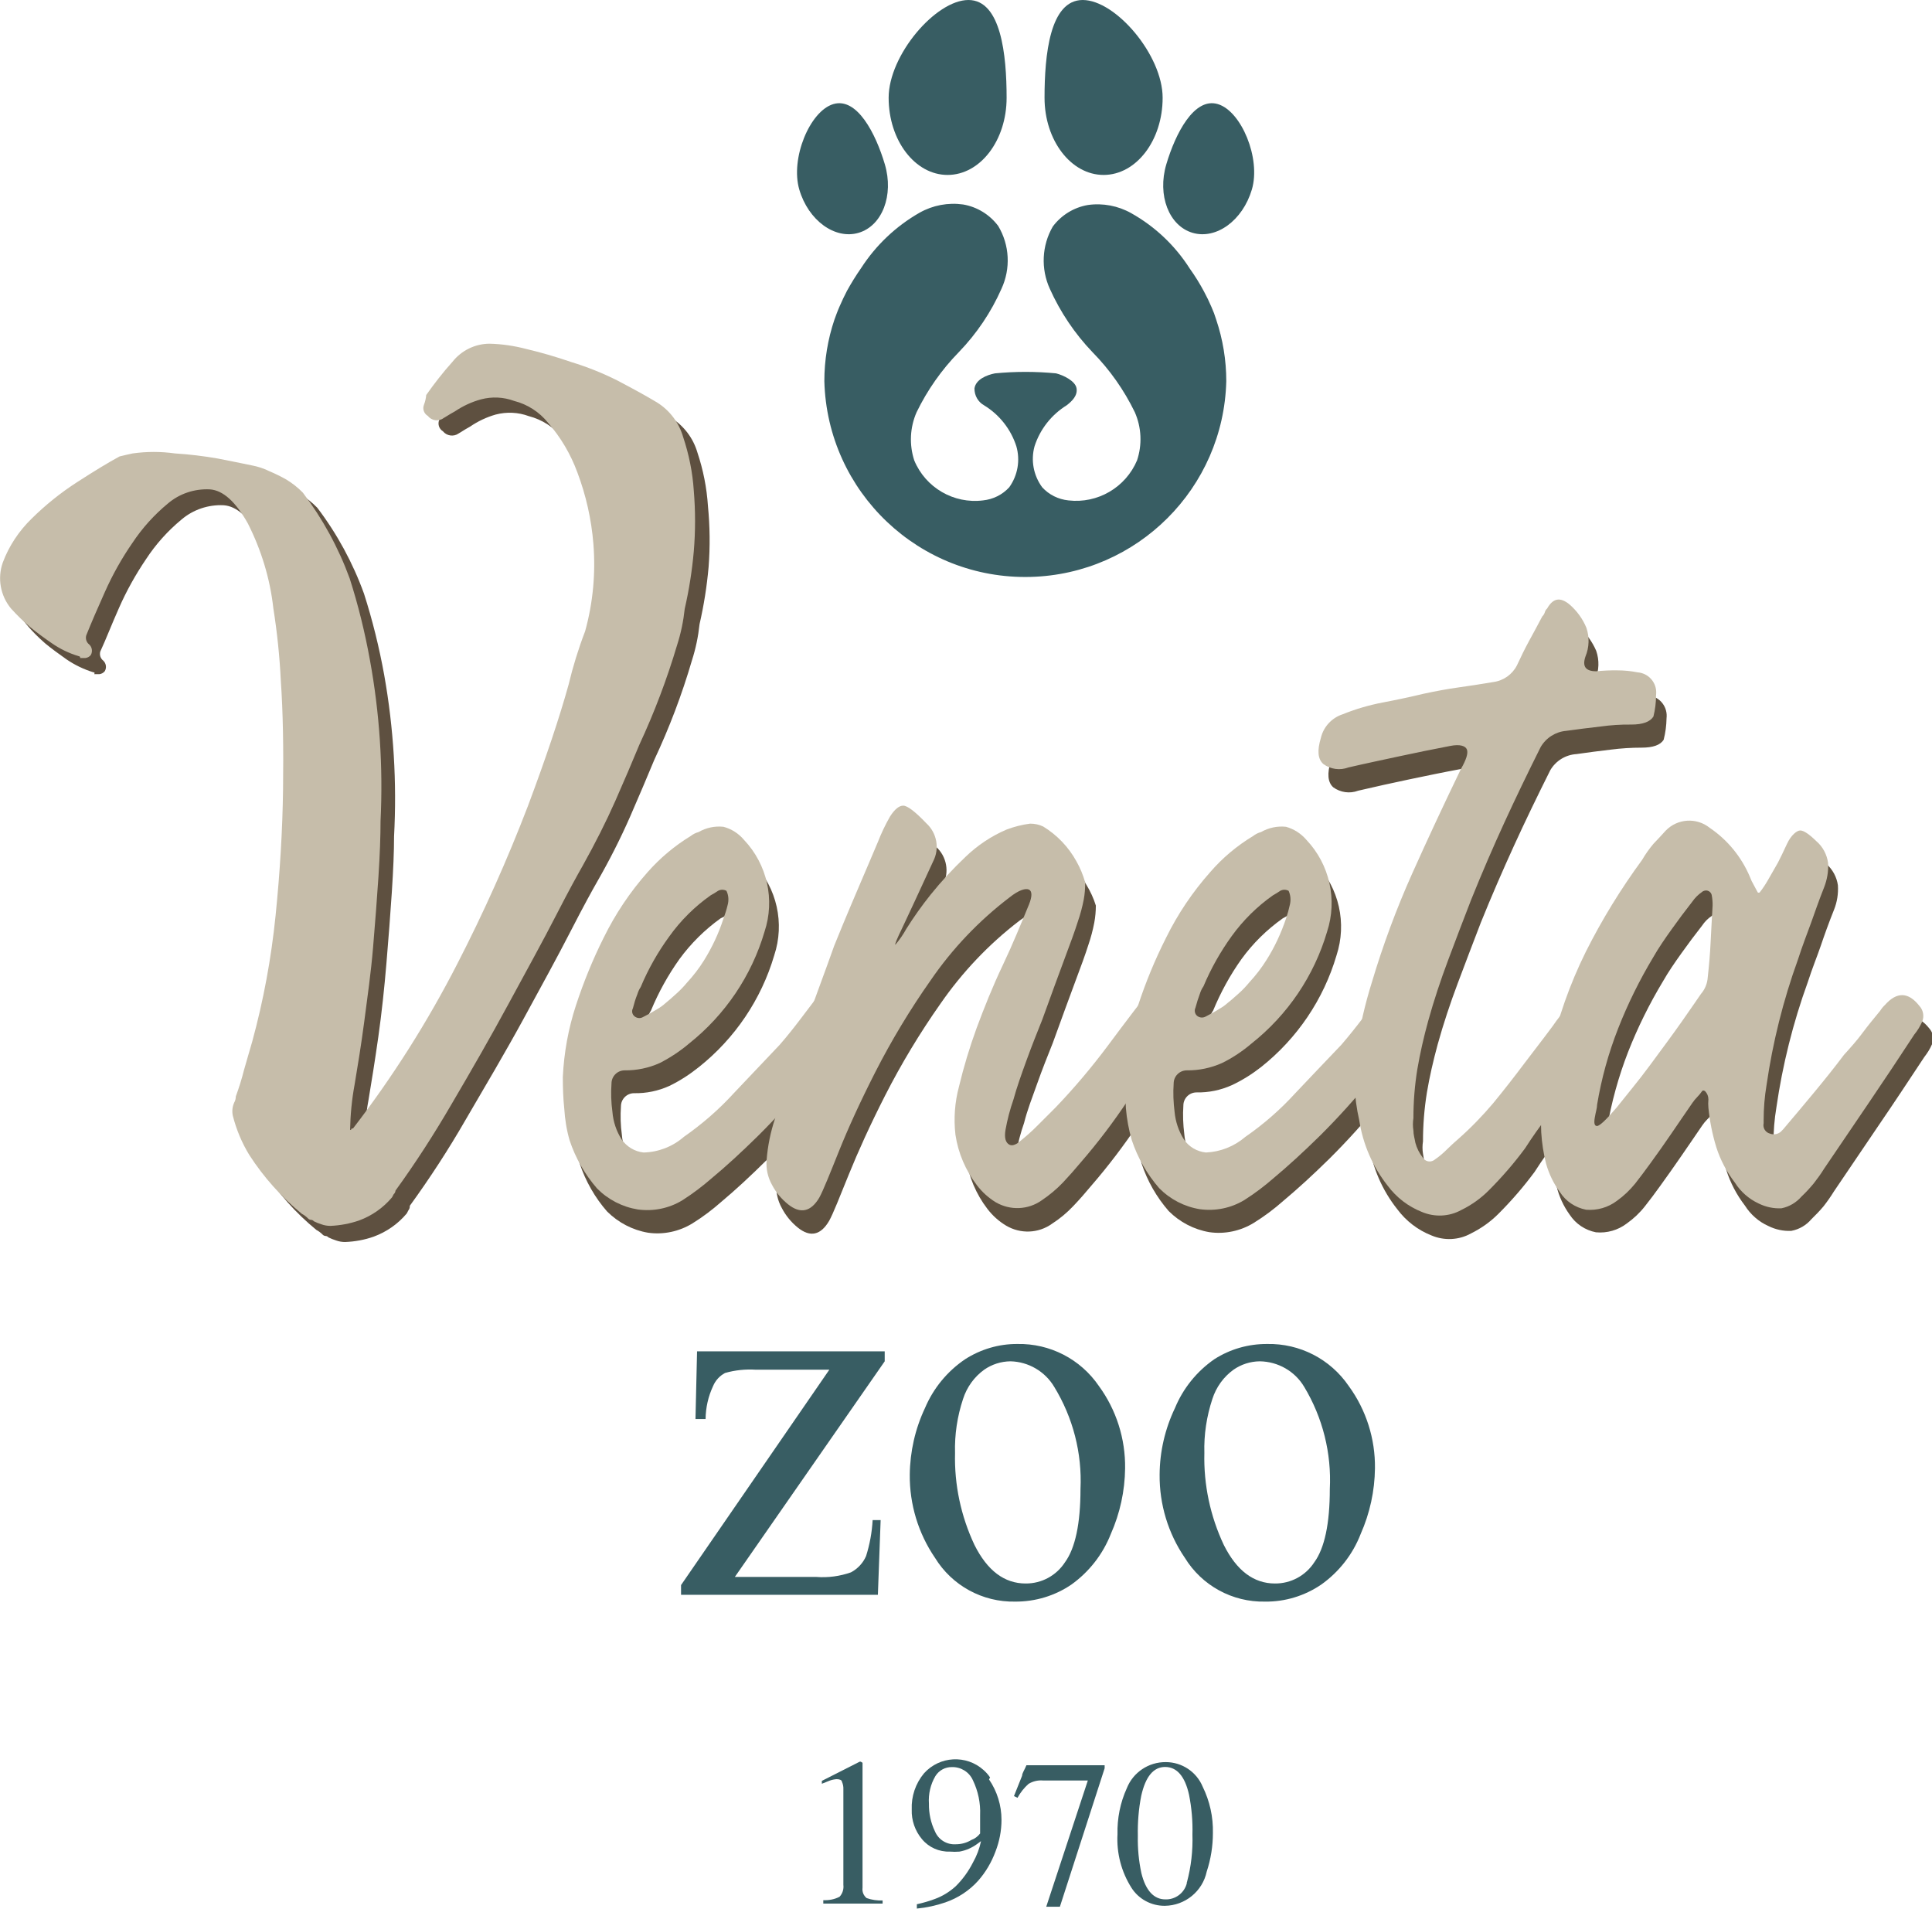
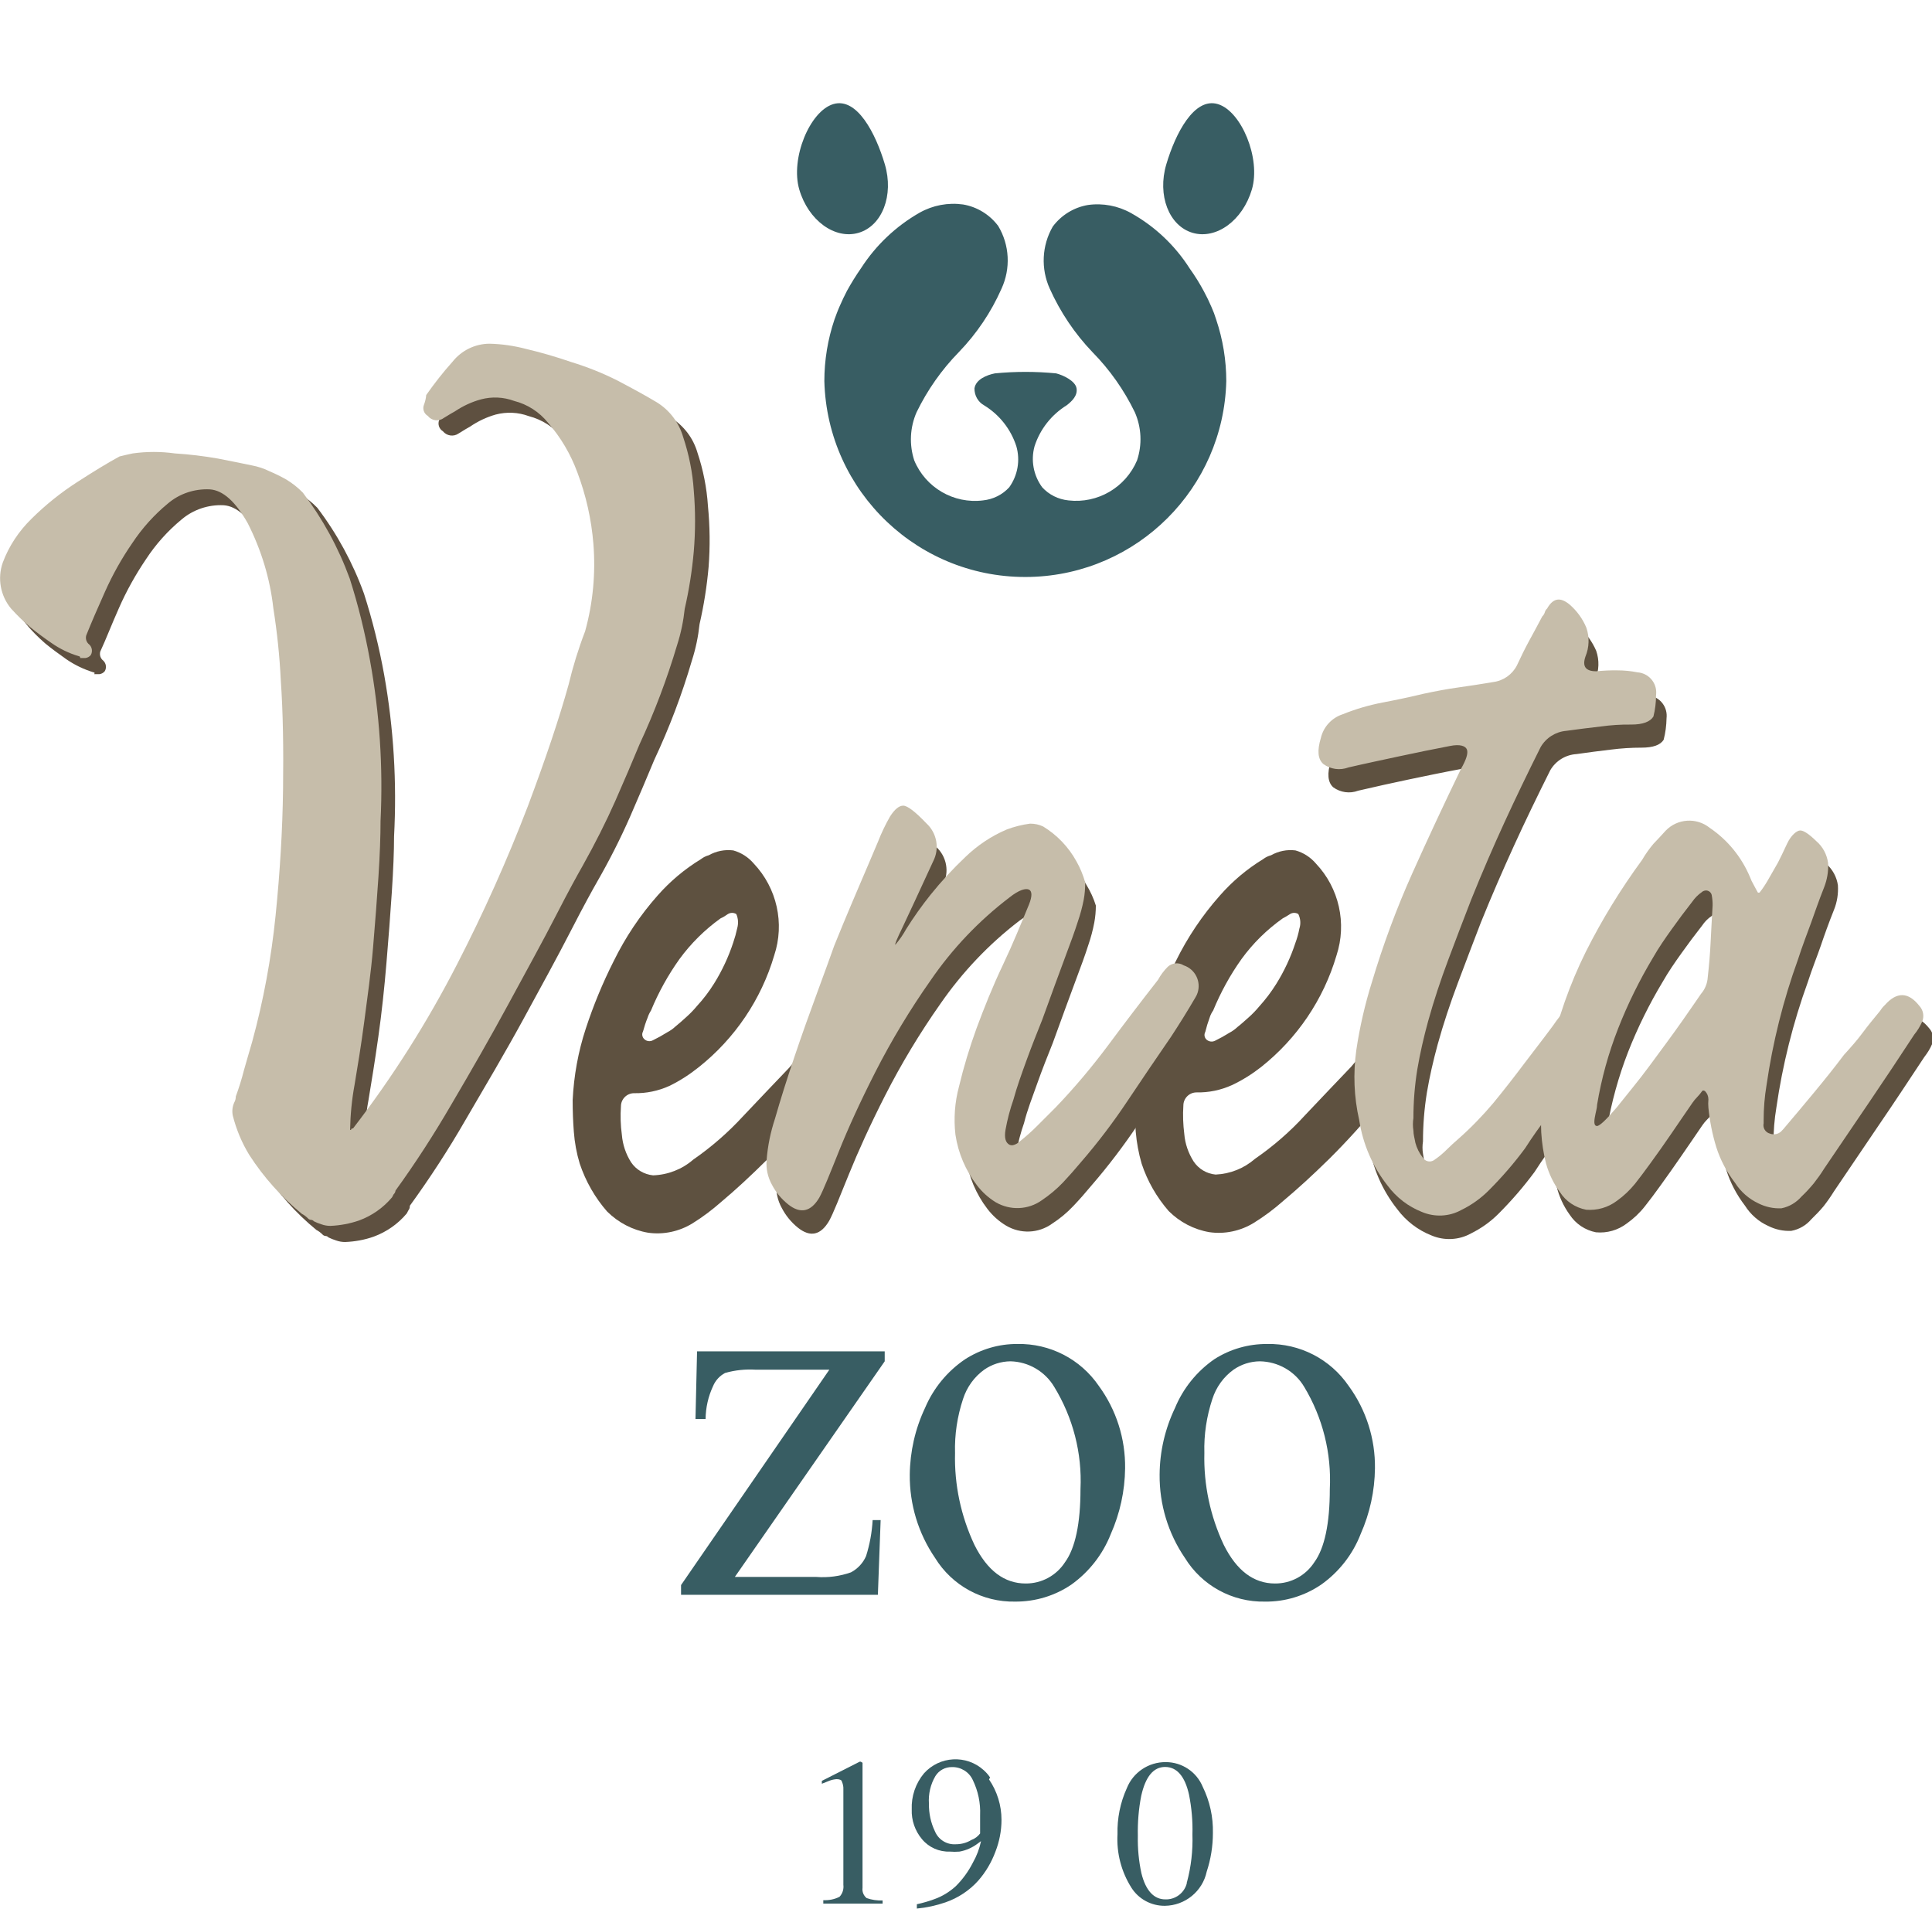
<svg xmlns="http://www.w3.org/2000/svg" version="1.1" id="Livello_1" x="0px" y="0px" viewBox="0 0 147.23 145.44" style="enable-background:new 0 0 147.23 145.44;" xml:space="preserve">
  <style type="text/css">
	.st0{fill:#385D63;}
	.st1{fill:#5E5140;}
	.st2{fill:#C6BDAA;}
	.st3{fill:#5E5040;}
</style>
  <path class="st0" d="M67.11,115.83l-0.21,5.69h-15v-0.74l11.3-16.41h-5.59c-0.8-0.05-1.59,0.03-2.36,0.25  c-0.41,0.22-0.73,0.57-0.91,1c-0.37,0.79-0.56,1.64-0.57,2.51H53l0.12-5.16h14.3v0.76L56,120.16h6.2c0.9,0.07,1.8-0.05,2.65-0.35  c0.51-0.27,0.92-0.71,1.15-1.24c0.28-0.89,0.45-1.81,0.5-2.74H67.11z" />
  <path class="st0" d="M77.53,102.41c2.48-0.05,4.81,1.15,6.21,3.2c1.33,1.82,2.03,4.02,2,6.28c-0.02,1.72-0.39,3.42-1.09,5  c-0.61,1.55-1.65,2.88-3,3.85c-1.26,0.86-2.76,1.31-4.29,1.3c-2.49,0.05-4.81-1.22-6.11-3.34c-1.27-1.86-1.94-4.07-1.92-6.33  c0.02-1.76,0.41-3.49,1.16-5.08c0.64-1.51,1.7-2.8,3.06-3.72C74.74,102.81,76.12,102.4,77.53,102.41z M77,103.73  c-0.72,0.01-1.41,0.23-2,0.64c-0.76,0.55-1.32,1.33-1.61,2.23c-0.44,1.33-0.65,2.72-0.61,4.12c-0.06,2.42,0.45,4.81,1.48,7  c0.98,1.96,2.28,2.94,3.9,2.94c1.21,0.01,2.34-0.6,3-1.62c0.78-1.07,1.18-2.94,1.18-5.57c0.13-2.74-0.57-5.45-2-7.79  C79.64,104.5,78.37,103.76,77,103.73z" />
  <path class="st0" d="M96.57,102.41c2.48-0.05,4.81,1.15,6.21,3.2c1.33,1.82,2.03,4.03,2,6.28c-0.02,1.72-0.39,3.42-1.09,5  c-0.6,1.55-1.65,2.89-3,3.85c-1.26,0.86-2.76,1.32-4.29,1.3c-2.49,0.05-4.81-1.22-6.11-3.34c-1.27-1.86-1.94-4.07-1.92-6.33  c0.01-1.76,0.41-3.49,1.17-5.08c0.62-1.5,1.66-2.79,3-3.72C93.74,102.8,95.14,102.4,96.57,102.41z M96,103.73  c-0.72,0.01-1.41,0.23-2,0.64c-0.76,0.55-1.32,1.33-1.61,2.23c-0.44,1.33-0.65,2.72-0.61,4.12c-0.06,2.42,0.45,4.81,1.48,7  c0.98,1.96,2.28,2.94,3.9,2.94c1.21,0.01,2.34-0.6,3-1.62c0.78-1.07,1.18-2.94,1.18-5.57c0.14-2.73-0.54-5.45-1.95-7.79  C98.68,104.48,97.39,103.75,96,103.73z" />
  <path class="st1" d="M43.64,83.83c0.09-1.85,0.42-3.69,1-5.45c0.58-1.77,1.29-3.49,2.13-5.15c0.89-1.81,2.01-3.49,3.35-5  c0.95-1.08,2.06-2.01,3.29-2.76c0.18-0.14,0.38-0.24,0.6-0.3c0.57-0.32,1.22-0.45,1.87-0.37c0.61,0.17,1.15,0.52,1.56,1  c1.77,1.87,2.37,4.56,1.56,7c-0.99,3.36-3,6.33-5.74,8.51c-0.7,0.56-1.45,1.05-2.26,1.44c-0.84,0.38-1.76,0.57-2.68,0.55  c-0.55,0-1,0.45-1,1c-0.05,0.72-0.03,1.45,0.07,2.17c0.06,0.74,0.3,1.46,0.7,2.09c0.38,0.57,1,0.93,1.68,1  c1.13-0.04,2.21-0.46,3.06-1.2c1.39-0.96,2.67-2.08,3.81-3.32c1.34-1.41,2.51-2.65,3.51-3.69c0.6-0.7,1.15-1.4,1.67-2.1  s1-1.3,1.38-1.83c0.3-0.41,0.63-0.8,1-1.15c0.27-0.25,0.51-0.3,0.71-0.15c1.01,0.45,1.47,1.63,1.02,2.64  c-0.04,0.08-0.08,0.16-0.13,0.24c-0.98,1.76-2.11,3.44-3.39,5c-1.23,1.51-2.54,2.96-3.92,4.33c-1.29,1.28-2.45,2.35-3.49,3.22  c-0.7,0.62-1.44,1.18-2.23,1.67c-1.01,0.62-2.21,0.88-3.39,0.71c-1.18-0.2-2.26-0.77-3.11-1.61c-0.93-1.06-1.64-2.31-2.09-3.65  c-0.24-0.79-0.39-1.61-0.45-2.43C43.67,85.48,43.64,84.68,43.64,83.83z M56.11,69.65c-0.2-0.12-0.44-0.12-0.64,0  c-0.18,0.13-0.36,0.24-0.56,0.33c-1.2,0.86-2.26,1.91-3.13,3.1c-0.87,1.22-1.6,2.54-2.17,3.92c-0.11,0.17-0.2,0.36-0.26,0.55  c-0.14,0.34-0.25,0.69-0.35,1.05c-0.11,0.2-0.06,0.45,0.12,0.6c0.17,0.15,0.43,0.18,0.63,0.07c0.37-0.18,0.73-0.38,1.08-0.6  c0.23-0.12,0.45-0.27,0.64-0.45c0.24-0.19,0.53-0.45,0.85-0.74c0.28-0.25,0.55-0.53,0.79-0.82c0.49-0.53,0.93-1.11,1.31-1.72  c0.61-0.98,1.1-2.03,1.46-3.13c0.12-0.35,0.22-0.71,0.3-1.08C56.28,70.37,56.26,69.99,56.11,69.65z" />
  <path class="st1" d="M91,75.32c0.88,0.29,1.35,1.25,1.06,2.13c-0.04,0.12-0.09,0.24-0.16,0.34c-0.65,1.09-1.28,2.09-1.87,3  c-1.09,1.59-2.19,3.2-3.28,4.85c-1.1,1.64-2.29,3.21-3.58,4.7c-0.45,0.54-0.91,1.07-1.38,1.56c-0.48,0.51-1.02,0.96-1.61,1.34  c-1.04,0.75-2.41,0.8-3.51,0.15c-0.55-0.33-1.03-0.76-1.42-1.27c-0.87-1.13-1.43-2.47-1.64-3.88c-0.14-1.23-0.05-2.47,0.26-3.66  c0.36-1.51,0.81-2.99,1.35-4.44c0.57-1.56,1.21-3.17,1.94-4.82s1.4-3.18,2-4.62c0.25-0.61,0.25-1,0-1.13s-0.75,0.06-1.49,0.6  c-2.32,1.78-4.34,3.91-6,6.31c-1.57,2.23-2.98,4.57-4.22,7c-1.15,2.26-2.06,4.27-2.76,6s-1.2,3-1.5,3.54  c-0.64,1.1-1.44,1.28-2.38,0.53c-0.51-0.41-0.93-0.92-1.23-1.5c-0.32-0.57-0.46-1.21-0.41-1.86c0.08-1.08,0.3-2.14,0.64-3.17  c0.42-1.47,0.92-3.05,1.49-4.74c0.58-1.69,1.15-3.3,1.72-4.85l1.31-3.58c0.05-0.15,0.27-0.7,0.67-1.64s0.83-2,1.3-3.1  S67.21,67,67.64,66c0.26-0.69,0.57-1.36,0.93-2c0.35-0.55,0.68-0.82,1-0.82s0.91,0.45,1.76,1.34c0.82,0.74,1.04,1.94,0.52,2.91  c-1.09,2.38-1.86,4-2.31,5s-0.64,1.37-0.56,1.35c0.31-0.37,0.59-0.77,0.82-1.2c0.58-0.89,1.2-1.76,1.88-2.58  c0.81-1.02,1.7-1.98,2.65-2.87c0.9-0.9,1.96-1.62,3.13-2.13c0.58-0.21,1.19-0.36,1.8-0.45c0.35,0,0.69,0.07,1,0.22  c1.06,0.65,1.93,1.56,2.53,2.65c0.3,0.49,0.55,1.03,0.72,1.58c0,0.44-0.04,0.88-0.12,1.31c-0.11,0.57-0.26,1.14-0.45,1.69  c-0.22,0.7-0.56,1.63-1,2.8s-1,2.72-1.71,4.67c-0.4,1-0.8,2-1.19,3.1s-0.75,2-1,3c-0.26,0.74-0.46,1.51-0.6,2.28  c-0.1,0.62,0,1,0.3,1.15c0.12,0.06,0.25,0.06,0.37,0c0.14-0.04,0.27-0.12,0.38-0.22c0.5-0.4,0.97-0.82,1.42-1.27l1.34-1.34  c1.43-1.5,2.76-3.08,4-4.74c1.25-1.67,2.51-3.32,3.81-5c0.2-0.37,0.45-0.71,0.75-1C90.14,75.13,90.62,75.09,91,75.32z" />
  <path class="st1" d="M86.48,83.83c0.09-1.85,0.43-3.69,1-5.45c0.59-1.77,1.3-3.49,2.13-5.15c0.89-1.81,2.02-3.49,3.36-5  c0.95-1.08,2.05-2.01,3.28-2.76c0.18-0.14,0.39-0.24,0.61-0.3c0.57-0.32,1.22-0.45,1.86-0.37c0.61,0.17,1.15,0.52,1.56,1  c1.77,1.87,2.37,4.56,1.57,7c-0.99,3.36-3,6.33-5.75,8.51c-0.69,0.54-1.44,1.01-2.23,1.38c-0.85,0.38-1.76,0.57-2.69,0.55  c-0.55,0-1,0.45-1,1c-0.05,0.72-0.02,1.45,0.07,2.17c0.06,0.74,0.31,1.46,0.71,2.09c0.38,0.57,1,0.94,1.68,1  c1.11-0.05,2.16-0.47,3-1.2c1.39-0.96,2.67-2.07,3.81-3.32c1.34-1.41,2.51-2.65,3.51-3.69c0.6-0.7,1.16-1.4,1.68-2.1l1.36-1.75  c0.3-0.41,0.63-0.8,1-1.15c0.28-0.25,0.52-0.3,0.71-0.15c1,0.46,1.44,1.65,0.98,2.65c-0.03,0.06-0.06,0.12-0.09,0.18  c-0.97,1.77-2.11,3.44-3.39,5c-1.22,1.51-2.53,2.96-3.91,4.33c-1.29,1.27-2.47,2.34-3.51,3.21c-0.7,0.62-1.45,1.18-2.24,1.67  c-1.01,0.62-2.21,0.88-3.39,0.71c-1.18-0.2-2.26-0.77-3.1-1.61C88.14,91.22,87.44,90,87,88.67c-0.23-0.79-0.38-1.61-0.45-2.43  C86.5,85.48,86.48,84.68,86.48,83.83z M98.94,69.65c-0.19-0.12-0.44-0.12-0.63,0c-0.18,0.12-0.37,0.23-0.56,0.33  c-1.21,0.86-2.27,1.9-3.14,3.1c-0.87,1.22-1.59,2.54-2.16,3.92c-0.12,0.17-0.21,0.35-0.27,0.55c-0.13,0.35-0.24,0.71-0.33,1.08  c-0.11,0.2-0.07,0.45,0.11,0.6c0.18,0.15,0.43,0.18,0.64,0.07c0.37-0.18,0.73-0.38,1.08-0.6c0.23-0.12,0.44-0.27,0.63-0.45  c0.25-0.19,0.53-0.45,0.86-0.74c0.28-0.25,0.55-0.53,0.79-0.82c0.48-0.53,0.92-1.11,1.3-1.72c0.61-0.98,1.1-2.03,1.46-3.13  c0.13-0.35,0.23-0.71,0.3-1.08C99.14,70.39,99.11,70,98.94,69.65z" />
  <path class="st1" d="M111.26,58.61c-1.29,0.24-2.59,0.51-3.88,0.78s-2.59,0.56-3.88,0.86c-0.64,0.24-1.35,0.14-1.9-0.26  c-0.42-0.38-0.48-1.05-0.18-2c0.2-0.84,0.82-1.53,1.64-1.8c0.99-0.4,2.01-0.7,3.06-0.89c1-0.19,2.09-0.42,3.13-0.67  s1.78-0.36,2.65-0.49s1.76-0.25,2.65-0.4c0.77-0.1,1.45-0.58,1.8-1.28c0.3-0.64,0.61-1.27,0.93-1.86s0.67-1.22,1-1.86  c0.09-0.08,0.16-0.19,0.19-0.31c0.04-0.11,0.1-0.21,0.18-0.3c0.18-0.52,0.75-0.8,1.27-0.61c0.17,0.06,0.33,0.17,0.45,0.31  c0.55,0.48,0.98,1.09,1.27,1.76c0.25,0.72,0.22,1.5-0.07,2.2c-0.25,0.74,0,1.12,0.82,1.12c0.55,0,1.08-0.07,1.61-0.07  c0.51,0,1.03,0.05,1.53,0.15c0.85,0.03,1.51,0.75,1.48,1.6c0,0.05-0.01,0.1-0.01,0.14c-0.01,0.55-0.08,1.1-0.22,1.64  c-0.25,0.4-0.81,0.6-1.68,0.6c-0.79,0-1.57,0.05-2.35,0.15c-0.85,0.1-1.71,0.21-2.61,0.34c-0.83,0.05-1.58,0.51-2,1.23  c-1,2-1.92,3.9-2.76,5.74c-0.84,1.84-1.7,3.81-2.54,5.89c-0.6,1.55-1.18,3.09-1.75,4.6c-0.57,1.52-1.09,3.07-1.53,4.66  c-0.34,1.25-0.62,2.47-0.82,3.66c-0.2,1.23-0.3,2.48-0.3,3.73c-0.05,0.31-0.05,0.63,0,0.94c0.05,0.32,0.1,0.63,0.15,0.93  c0.1,0.41,0.29,0.79,0.56,1.12c0.16,0.29,0.53,0.39,0.82,0.23c0.04-0.02,0.08-0.05,0.11-0.08c0.34-0.23,0.65-0.49,0.94-0.78  c0.27-0.28,0.56-0.53,0.86-0.79c0.94-0.85,1.83-1.76,2.65-2.72c0.82-1,1.61-1.95,2.35-2.95s1.13-1.48,1.46-1.9s0.57-0.76,0.74-1  s0.34-0.48,0.52-0.7s0.43-0.56,0.79-1c0.33-0.51,0.79-0.92,1.34-1.19c0.4-0.15,0.86,0,1.41,0.6c0.54,0.51,0.63,1.33,0.22,1.94  l-1.15,1.9l-1.16,1.9c-0.65,0.95-1.1,1.61-1.34,2s-0.48,0.69-0.68,0.94s-0.43,0.55-0.7,0.93s-0.74,1-1.38,2  c-0.84,1.14-1.77,2.21-2.77,3.21c-0.61,0.61-1.32,1.11-2.09,1.49c-0.92,0.51-2.03,0.56-3,0.15c-1.04-0.41-1.94-1.1-2.61-2  c-1.15-1.45-1.89-3.17-2.17-5c-0.39-1.75-0.46-3.56-0.22-5.34c0.26-1.76,0.66-3.49,1.19-5.19c0.84-2.81,1.86-5.56,3.06-8.24  c1.19-2.66,2.44-5.34,3.73-8c0.4-0.7,0.55-1.19,0.45-1.46S112,58.46,111.26,58.61z" />
  <path class="st1" d="M134.84,69.73c0.22-0.28,0.42-0.58,0.6-0.89c0.35-0.6,0.61-1.06,0.79-1.38s0.4-0.81,0.71-1.46s0.73-1,1-1  s0.68,0.27,1.23,0.82c0.48,0.42,0.8,1,0.89,1.64c0.04,0.64-0.06,1.28-0.3,1.87c-0.4,1-0.74,1.95-1,2.72s-0.65,1.71-1,2.8  c-1.12,3.09-1.92,6.29-2.39,9.55c-0.15,0.89-0.22,1.79-0.22,2.69v0.22c-0.08,0.35,0.14,0.7,0.49,0.79c0.33,0.13,0.71,0.02,0.93-0.26  l0.07-0.07c0.8-1,1.59-1.87,2.35-2.8s1.53-1.88,2.28-2.87c0.5-0.55,1-1.11,1.42-1.68s0.89-1.13,1.34-1.68  c0.1-0.16,0.23-0.32,0.37-0.45c0.89-1,1.77-1,2.62,0.07c0.29,0.32,0.38,0.78,0.22,1.19c-0.15,0.36-0.36,0.69-0.6,1  c-1.15,1.74-2.29,3.47-3.44,5.15l-3.44,5.08c-0.24,0.39-0.5,0.76-0.78,1.12c-0.29,0.35-0.61,0.68-0.94,1  c-0.39,0.46-0.93,0.78-1.53,0.89c-0.61,0.03-1.21-0.1-1.75-0.37c-0.74-0.33-1.36-0.88-1.79-1.56c-0.63-0.82-1.11-1.74-1.42-2.72  c-0.3-0.98-0.5-1.98-0.61-3c-0.02-0.21-0.02-0.43,0-0.64c0.01-0.24-0.09-0.47-0.26-0.64c-0.06-0.05-0.16-0.05-0.22,0  c-0.1,0.16-0.23,0.32-0.37,0.45c-0.14,0.14-0.26,0.29-0.37,0.45c-0.55,0.8-1.08,1.59-1.61,2.35s-1.06,1.53-1.61,2.28  c-0.39,0.55-0.78,1.06-1.15,1.53c-0.39,0.5-0.86,0.94-1.38,1.31c-0.67,0.51-1.51,0.75-2.35,0.67c-0.82-0.16-1.54-0.64-2-1.34  c-0.47-0.65-0.81-1.39-1-2.17c-0.21-0.78-0.33-1.58-0.37-2.38c-0.05-1-0.02-2.01,0.11-3c0.12-1.01,0.31-2.01,0.56-3  c0.58-2.69,1.49-5.3,2.72-7.76c1.23-2.45,2.67-4.79,4.29-7c0.28-0.38,0.6-0.75,0.94-1.08c0.33-0.32,0.63-0.66,0.94-1  c0.89-0.94,2.35-1.03,3.35-0.22c1.36,0.91,2.43,2.21,3.06,3.72c0.08,0.22,0.18,0.44,0.3,0.64l0.3,0.56  C134.85,69.83,134.86,69.78,134.84,69.73z M122.45,87.57c0.2,0,0.7-0.47,1.5-1.41c0.79-1,1.64-2,2.53-3.21s1.72-2.32,2.47-3.39  s1.22-1.76,1.42-2c0.31-0.36,0.49-0.81,0.52-1.28c0.1-0.89,0.18-1.79,0.22-2.68s0.1-1.82,0.15-2.77c0.01-0.28-0.02-0.55-0.07-0.82  c-0.06-0.24-0.31-0.39-0.55-0.32c-0.07,0.02-0.14,0.05-0.19,0.1c-0.29,0.19-0.55,0.45-0.74,0.74c-0.55,0.7-1.07,1.4-1.57,2.1  s-1,1.42-1.42,2.16c-1.03,1.71-1.92,3.51-2.65,5.37c-0.73,1.88-1.27,3.84-1.61,5.83c0,0.24-0.11,0.58-0.18,1  S122.25,87.57,122.45,87.57z" />
-   <path class="st2" d="M42.89,82.07c0.09-1.86,0.42-3.69,1-5.46c0.58-1.77,1.28-3.49,2.11-5.15c0.89-1.81,2.01-3.49,3.35-5  c0.95-1.08,2.06-2.01,3.29-2.76c0.18-0.14,0.38-0.24,0.6-0.3c0.57-0.33,1.23-0.47,1.89-0.4c0.61,0.16,1.16,0.51,1.57,1  c1.77,1.87,2.37,4.56,1.56,7c-0.99,3.36-3,6.33-5.74,8.51c-0.68,0.58-1.44,1.08-2.24,1.49c-0.84,0.38-1.76,0.57-2.68,0.56  c-0.55,0-1,0.45-1,1c-0.05,0.72-0.03,1.44,0.07,2.16c0.06,0.75,0.3,1.47,0.7,2.1c0.39,0.56,1,0.93,1.68,1  c1.13-0.03,2.21-0.45,3.06-1.19c1.39-0.97,2.67-2.08,3.81-3.33l3.5-3.69c0.61-0.7,1.16-1.4,1.68-2.09s1-1.31,1.38-1.83  c0.3-0.41,0.64-0.8,1-1.16c0.27-0.25,0.51-0.3,0.71-0.15c1,0.46,1.45,1.64,0.99,2.65c-0.03,0.07-0.06,0.13-0.1,0.19  c-0.98,1.77-2.11,3.44-3.39,5c-1.23,1.51-2.54,2.96-3.92,4.33c-1.29,1.27-2.46,2.34-3.51,3.21c-0.71,0.62-1.46,1.19-2.26,1.7  c-1.02,0.62-2.21,0.86-3.39,0.7c-1.18-0.19-2.27-0.75-3.11-1.6c-0.93-1.07-1.64-2.31-2.09-3.66c-0.23-0.79-0.36-1.61-0.41-2.43  C42.92,83.72,42.89,82.91,42.89,82.07z M55.36,67.88c-0.2-0.11-0.44-0.11-0.64,0c-0.18,0.12-0.37,0.24-0.56,0.34  c-1.22,0.86-2.29,1.92-3.16,3.14c-0.87,1.19-1.6,2.48-2.17,3.84c-0.11,0.17-0.2,0.36-0.26,0.56c-0.14,0.35-0.25,0.71-0.34,1.07  c-0.11,0.21-0.06,0.46,0.12,0.61c0.18,0.15,0.43,0.18,0.63,0.07c0.4-0.2,0.76-0.4,1.08-0.6c0.23-0.13,0.44-0.28,0.64-0.46  c0.24-0.19,0.53-0.45,0.85-0.74c0.28-0.25,0.55-0.53,0.79-0.82c0.49-0.53,0.93-1.1,1.31-1.71c0.62-1,1.12-2.06,1.48-3.18  c0.12-0.33,0.23-0.66,0.31-1C55.55,68.63,55.53,68.23,55.36,67.88z" />
  <path class="st2" d="M90.21,73.56c0.87,0.29,1.34,1.23,1.05,2.1c-0.04,0.12-0.09,0.23-0.16,0.34c-0.64,1.1-1.27,2.1-1.86,3  c-1.1,1.59-2.19,3.21-3.29,4.85c-1.09,1.64-2.28,3.21-3.57,4.7c-0.46,0.55-0.92,1.07-1.38,1.56c-0.49,0.51-1.03,0.96-1.61,1.35  c-1.04,0.74-2.41,0.79-3.51,0.15c-0.55-0.34-1.03-0.77-1.42-1.28c-0.87-1.13-1.44-2.46-1.65-3.87c-0.14-1.23-0.05-2.47,0.27-3.66  c0.36-1.51,0.81-2.99,1.34-4.45c0.58-1.56,1.22-3.17,2-4.81s1.4-3.18,2-4.63c0.24-0.6,0.24-1,0-1.12s-0.75,0-1.5,0.6  c-2.32,1.77-4.35,3.9-6,6.31c-1.57,2.23-2.98,4.57-4.22,7c-1.15,2.26-2.07,4.28-2.76,6s-1.2,3-1.5,3.55  c-0.64,1.09-1.44,1.27-2.38,0.52c-0.51-0.41-0.93-0.91-1.23-1.49c-0.32-0.57-0.46-1.22-0.41-1.87c0.08-1.08,0.3-2.14,0.64-3.17  c0.42-1.47,0.92-3.05,1.49-4.74c0.57-1.69,1.15-3.31,1.72-4.85c0.57-1.54,1-2.74,1.3-3.58l0.67-1.64c0.4-0.94,0.83-2,1.31-3.1  s0.92-2.17,1.35-3.17c0.26-0.67,0.57-1.32,0.93-1.95c0.35-0.54,0.68-0.82,1-0.82s0.91,0.45,1.76,1.34c0.81,0.74,1.03,1.93,0.52,2.91  c-1.1,2.39-1.87,4.05-2.32,5c-0.45,0.92-0.63,1.37-0.55,1.34c0.31-0.37,0.59-0.77,0.82-1.19c0.57-0.91,1.19-1.78,1.86-2.62  c0.82-1.02,1.7-1.97,2.65-2.87c0.91-0.88,1.97-1.59,3.14-2.09c0.58-0.22,1.18-0.37,1.79-0.45c0.35,0,0.69,0.07,1,0.22  c1.06,0.65,1.93,1.56,2.53,2.65c0.29,0.51,0.51,1.05,0.67,1.61c0,0.44-0.03,0.87-0.11,1.3c-0.11,0.57-0.26,1.13-0.45,1.68  c-0.22,0.7-0.56,1.63-1,2.8s-1,2.72-1.71,4.67c-0.4,1-0.8,2-1.2,3.1s-0.74,2.05-1,3c-0.26,0.74-0.46,1.51-0.6,2.28  c-0.11,0.63,0,1,0.3,1.16c0.12,0.05,0.25,0.05,0.37,0c0.14-0.05,0.26-0.12,0.37-0.22c0.5-0.4,0.98-0.82,1.43-1.28l1.34-1.34  c1.43-1.49,2.76-3.07,4-4.73c1.24-1.67,2.51-3.34,3.81-5c0.2-0.37,0.45-0.7,0.75-1C89.33,73.36,89.83,73.32,90.21,73.56z" />
-   <path class="st2" d="M85.73,82.07c0.09-1.86,0.43-3.69,1-5.46c0.58-1.77,1.29-3.49,2.13-5.15c0.89-1.81,2.02-3.49,3.36-5  c0.94-1.09,2.05-2.02,3.28-2.76c0.18-0.14,0.38-0.24,0.6-0.3c0.58-0.33,1.24-0.47,1.9-0.4c0.61,0.17,1.15,0.52,1.56,1  c1.77,1.87,2.37,4.56,1.57,7c-0.99,3.36-3,6.33-5.75,8.51c-0.69,0.59-1.44,1.09-2.25,1.49c-0.85,0.38-1.76,0.57-2.69,0.56  c-0.55,0-1,0.45-1,1c-0.05,0.72-0.02,1.44,0.07,2.16c0.07,0.75,0.31,1.47,0.71,2.1c0.38,0.57,1,0.93,1.68,1  c1.11-0.05,2.16-0.47,3-1.19c1.39-0.96,2.67-2.08,3.81-3.33c1.34-1.41,2.51-2.65,3.51-3.69c0.6-0.7,1.16-1.4,1.68-2.09  s1-1.31,1.38-1.83c0.3-0.41,0.63-0.8,1-1.16c0.28-0.25,0.52-0.3,0.71-0.15c1,0.46,1.45,1.64,0.99,2.65  c-0.03,0.07-0.06,0.13-0.1,0.19c-0.97,1.77-2.1,3.45-3.39,5c-1.22,1.51-2.53,2.96-3.91,4.33c-1.29,1.27-2.47,2.34-3.51,3.21  c-0.7,0.61-1.45,1.18-2.24,1.68c-1.02,0.62-2.21,0.86-3.39,0.7c-1.18-0.19-2.26-0.75-3.1-1.6c-0.93-1.07-1.64-2.31-2.09-3.66  c-0.23-0.79-0.38-1.61-0.45-2.43C85.76,83.72,85.73,82.91,85.73,82.07z M98.2,67.88c-0.2-0.11-0.44-0.11-0.64,0  c-0.18,0.12-0.36,0.24-0.55,0.34c-1.21,0.85-2.27,1.9-3.14,3.1c-0.86,1.19-1.59,2.48-2.16,3.84c-0.12,0.17-0.21,0.36-0.27,0.56  c-0.12,0.32-0.24,0.69-0.34,1.07C91,77,91.05,77.25,91.22,77.4c0.18,0.15,0.43,0.18,0.64,0.07c0.39-0.2,0.76-0.4,1.07-0.6  c0.23-0.13,0.44-0.28,0.64-0.46c0.25-0.19,0.53-0.45,0.86-0.74c0.28-0.25,0.54-0.53,0.78-0.82c0.49-0.53,0.93-1.1,1.31-1.71  C97.14,72.16,97.63,71.1,98,70c0.12-0.35,0.22-0.71,0.3-1.08C98.38,68.57,98.35,68.21,98.2,67.88z" />
  <path class="st2" d="M110.51,56.84c-1.29,0.25-2.59,0.51-3.88,0.79s-2.59,0.55-3.88,0.85c-0.64,0.24-1.35,0.14-1.9-0.26  c-0.42-0.37-0.49-1-0.19-2c0.2-0.84,0.83-1.52,1.65-1.79c0.99-0.4,2.01-0.7,3.06-0.9c1-0.19,2.09-0.42,3.13-0.67  c0.89-0.19,1.78-0.36,2.65-0.48s1.76-0.26,2.65-0.41c0.77-0.1,1.45-0.58,1.8-1.27c0.3-0.65,0.61-1.28,0.93-1.87s0.67-1.22,1-1.86  c0.09-0.08,0.15-0.19,0.19-0.3c0.03-0.12,0.09-0.22,0.18-0.3c0.45-0.8,1-0.9,1.72-0.3c0.55,0.48,0.99,1.08,1.27,1.76  c0.25,0.72,0.22,1.5-0.07,2.2c-0.25,0.74,0,1.12,0.82,1.12c0.53-0.05,1.07-0.08,1.61-0.07c0.51,0,1.03,0.05,1.53,0.15  c0.85,0.06,1.49,0.79,1.43,1.64c0,0.04-0.01,0.09-0.01,0.13c0,0.54-0.07,1.08-0.2,1.6c-0.25,0.4-0.81,0.61-1.68,0.61  c-0.79-0.01-1.57,0.04-2.35,0.15c-0.85,0.09-1.71,0.21-2.62,0.33c-0.81,0.07-1.53,0.53-1.94,1.23c-1,2-1.92,3.91-2.76,5.74  c-0.84,1.83-1.69,3.79-2.54,5.9c-0.6,1.54-1.18,3.07-1.75,4.59c-0.57,1.52-1.09,3.08-1.53,4.67c-0.33,1.2-0.61,2.42-0.82,3.65  c-0.2,1.23-0.3,2.48-0.3,3.73c-0.05,0.31-0.05,0.63,0,0.94c0,0.33,0.1,0.63,0.15,0.94c0.11,0.41,0.3,0.79,0.56,1.12  c0.17,0.29,0.54,0.39,0.83,0.22c0.03-0.02,0.07-0.04,0.1-0.07c0.34-0.23,0.65-0.5,0.94-0.79c0.27-0.27,0.56-0.53,0.86-0.79  c0.95-0.84,1.83-1.75,2.65-2.72c0.82-1,1.6-2,2.35-3c0.64-0.85,1.13-1.47,1.45-1.9s0.58-0.76,0.75-1s0.34-0.49,0.52-0.71  s0.43-0.56,0.78-1c0.35-0.49,0.81-0.89,1.35-1.15c0.4-0.15,0.86,0,1.41,0.6c0.54,0.51,0.63,1.33,0.22,1.94l-1.16,1.9  c-0.37,0.62-0.75,1.26-1.15,1.9l-1.35,2c-0.24,0.37-0.47,0.69-0.67,0.94s-0.43,0.55-0.7,0.93s-0.74,1-1.38,2  c-0.84,1.14-1.77,2.21-2.77,3.21c-0.61,0.61-1.31,1.11-2.09,1.49c-0.92,0.51-2.03,0.56-3,0.15c-1.04-0.41-1.94-1.1-2.61-2  c-1.15-1.45-1.89-3.17-2.17-5c-0.4-1.75-0.47-3.56-0.22-5.34c0.26-1.75,0.66-3.49,1.19-5.18c0.84-2.81,1.86-5.57,3.06-8.25  c1.19-2.66,2.44-5.33,3.73-8c0.4-0.7,0.55-1.18,0.45-1.46S111.26,56.69,110.51,56.84z" />
  <path class="st2" d="M134.1,68c0.22-0.28,0.42-0.58,0.6-0.89l0.79-1.38c0.17-0.32,0.4-0.81,0.7-1.45s0.74-1,1-1s0.68,0.28,1.23,0.82  c0.49,0.42,0.8,1.01,0.89,1.65c0.04,0.63-0.07,1.27-0.3,1.86c-0.4,1-0.74,2-1,2.72s-0.65,1.71-1,2.8c-1.12,3.1-1.92,6.3-2.39,9.56  c-0.15,0.89-0.22,1.78-0.22,2.68v0.22c-0.08,0.35,0.13,0.7,0.48,0.79c0.34,0.13,0.72,0.02,0.94-0.26l0.07-0.07  c0.8-0.94,1.58-1.87,2.35-2.8s1.53-1.87,2.28-2.87c0.5-0.55,1-1.11,1.42-1.68s0.89-1.13,1.34-1.68c0.1-0.16,0.23-0.32,0.37-0.45  c0.89-1,1.77-1,2.61,0.07c0.3,0.32,0.39,0.78,0.23,1.19c-0.16,0.36-0.36,0.7-0.61,1c-1.14,1.74-2.28,3.46-3.43,5.15l-3.44,5.07  c-0.24,0.39-0.51,0.76-0.79,1.12c-0.29,0.35-0.6,0.69-0.93,1c-0.4,0.46-0.93,0.78-1.53,0.9c-0.61,0.03-1.21-0.1-1.75-0.37  c-0.73-0.34-1.36-0.89-1.79-1.57c-0.63-0.82-1.12-1.74-1.43-2.72c-0.3-0.98-0.5-1.98-0.6-3c-0.02-0.21-0.02-0.43,0-0.64  c0-0.24-0.09-0.46-0.26-0.63c-0.1-0.06-0.17-0.06-0.22,0c-0.11,0.16-0.23,0.31-0.37,0.45s-0.26,0.29-0.37,0.45  c-0.55,0.79-1.08,1.58-1.61,2.35s-1.06,1.53-1.61,2.28c-0.4,0.55-0.78,1.06-1.15,1.53c-0.4,0.49-0.86,0.93-1.38,1.3  c-0.67,0.51-1.51,0.75-2.35,0.68c-0.82-0.16-1.55-0.64-2-1.35c-0.48-0.65-0.83-1.38-1.05-2.16c-0.2-0.78-0.32-1.58-0.37-2.39  c-0.05-1-0.01-2.01,0.12-3c0.12-1.01,0.31-2.01,0.55-3c0.59-2.69,1.51-5.3,2.73-7.76c1.23-2.45,2.67-4.79,4.29-7  c0.25-0.43,0.54-0.84,0.86-1.22c0.32-0.33,0.63-0.67,0.93-1c0.89-0.93,2.35-1.03,3.36-0.22c1.36,0.92,2.42,2.22,3.06,3.73  c0.08,0.22,0.18,0.43,0.3,0.63c0.1,0.18,0.19,0.37,0.3,0.56C133.99,68.03,134.06,68.03,134.1,68z M121.7,85.8  c0.2,0,0.7-0.47,1.5-1.41c0.79-1,1.64-2,2.53-3.21s1.72-2.32,2.47-3.39s1.22-1.76,1.42-2.05c0.31-0.36,0.49-0.8,0.52-1.27  c0.1-0.9,0.18-1.8,0.22-2.69s0.1-1.82,0.15-2.76c0.01-0.28-0.02-0.56-0.07-0.83c-0.06-0.24-0.31-0.39-0.55-0.32  c-0.07,0.02-0.14,0.05-0.19,0.1c-0.29,0.2-0.54,0.45-0.74,0.74c-0.55,0.7-1.07,1.4-1.57,2.1s-1,1.42-1.42,2.16  c-1.03,1.72-1.92,3.52-2.65,5.38c-0.74,1.88-1.28,3.83-1.61,5.82c0,0.25-0.11,0.58-0.18,1S121.51,85.8,121.7,85.8z" />
  <path class="st0" d="M92.32,23.39c-0.17-0.4-0.36-0.79-0.57-1.18c-0.32-0.6-0.68-1.18-1.08-1.74c-1.12-1.76-2.65-3.21-4.47-4.23  c-1-0.56-2.16-0.78-3.29-0.62c-1.07,0.18-2.03,0.77-2.68,1.64C79.39,18.71,79.31,20.48,80,22c0.8,1.78,1.9,3.42,3.25,4.83  c1.32,1.34,2.41,2.89,3.23,4.58c0.51,1.16,0.57,2.47,0.17,3.67c-0.87,2.06-3,3.31-5.23,3.05c-0.77-0.08-1.48-0.43-2-1  c-0.66-0.9-0.88-2.05-0.58-3.13c0.42-1.3,1.29-2.4,2.45-3.12c0.4-0.31,0.84-0.73,0.75-1.29s-1-1-1.56-1.14  c-1.55-0.15-3.11-0.15-4.66,0c-0.61,0.12-1.45,0.45-1.56,1.14c-0.01,0.54,0.27,1.04,0.74,1.3c1.16,0.71,2.03,1.81,2.45,3.11  c0.31,1.07,0.11,2.22-0.54,3.13c-0.52,0.57-1.23,0.92-2,1c-2.23,0.28-4.38-0.97-5.24-3.05c-0.39-1.2-0.33-2.51,0.18-3.67  c0.82-1.69,1.91-3.24,3.22-4.58c1.36-1.41,2.46-3.04,3.25-4.83c0.71-1.54,0.62-3.33-0.25-4.78c-0.65-0.87-1.61-1.46-2.68-1.64  c-1.14-0.16-2.3,0.06-3.3,0.62c-1.81,1.03-3.34,2.48-4.47,4.23c-0.39,0.56-0.75,1.14-1.08,1.74c-0.2,0.38-0.38,0.77-0.56,1.18  s-0.27,0.68-0.39,1c-0.51,1.51-0.77,3.1-0.77,4.69c0.22,8.46,7.25,15.14,15.71,14.92c8.15-0.21,14.72-6.77,14.92-14.92  c0-1.59-0.26-3.18-0.77-4.69C92.58,24.02,92.46,23.7,92.32,23.39z" />
  <path class="st0" d="M65.43,17.74c1.8-0.53,2.7-2.86,2-5.22s-2.12-5.12-3.92-4.59s-3.29,4.15-2.6,6.51S63.63,18.27,65.43,17.74z" />
-   <path class="st0" d="M72.21,13.33c2.49,0,4.5-2.63,4.5-5.88S76.29,0,73.8,0s-6.08,4.2-6.08,7.45S69.73,13.33,72.21,13.33z" />
  <path class="st0" d="M90.88,17.74c-1.8-0.53-2.7-2.86-2-5.22S91,7.4,92.8,7.93s3.3,4.15,2.6,6.51S92.69,18.27,90.88,17.74z" />
-   <path class="st0" d="M84.1,13.33c-2.48,0-4.5-2.63-4.5-5.88S80,0,82.51,0s6.09,4.2,6.09,7.45S86.59,13.33,84.1,13.33z" />
  <path class="st3" d="M7.12,51.23c-0.74-0.23-1.43-0.56-2.07-1c-0.61-0.43-1.14-0.82-1.6-1.2C2.93,48.58,2.44,48.09,2,47.56  c-0.81-0.97-1.05-2.31-0.62-3.5c0.47-1.26,1.21-2.4,2.18-3.33c1.05-1.05,2.2-2,3.44-2.81c1.3-0.84,2.36-1.49,3.21-2  c0.31-0.08,0.65-0.15,1-0.23c1.06-0.15,2.15-0.15,3.21,0c1.1,0.07,2.19,0.21,3.27,0.4c1,0.19,1.89,0.36,2.58,0.51  c0.48,0.09,0.94,0.24,1.38,0.46c0.44,0.18,0.86,0.39,1.26,0.63c0.47,0.27,0.89,0.61,1.27,1c1.51,1.99,2.71,4.2,3.56,6.55  c0.65,2.03,1.16,4.1,1.54,6.2c0.72,4.05,0.97,8.18,0.75,12.29c0,1.15-0.06,2.56-0.17,4.25s-0.25,3.48-0.41,5.4s-0.36,3.79-0.62,5.63  s-0.52,3.44-0.75,4.82c-0.21,1.14-0.32,2.29-0.34,3.45c0.08,0,0.11,0,0.11-0.12H28c3.02-3.92,5.67-8.1,7.92-12.51  c2.02-3.92,3.82-7.94,5.4-12.06c1.38-3.68,2.41-6.76,3.1-9.24c0.33-1.39,0.75-2.75,1.27-4.08c0.59-2.17,0.8-4.42,0.62-6.66  c-0.14-1.86-0.55-3.7-1.2-5.45c-0.51-1.39-1.26-2.67-2.23-3.79c-0.66-0.81-1.57-1.4-2.58-1.66c-0.81-0.3-1.69-0.34-2.53-0.12  c-0.7,0.2-1.35,0.51-1.95,0.92c-0.15,0.08-0.44,0.25-0.87,0.52c-0.38,0.27-0.91,0.19-1.2-0.17c-0.29-0.18-0.41-0.54-0.28-0.86  c0.09-0.24,0.15-0.49,0.17-0.74c0.62-0.88,1.29-1.72,2-2.53c0.68-0.86,1.71-1.37,2.81-1.38c0.95,0.03,1.89,0.16,2.81,0.4  c1.1,0.27,2.25,0.59,3.45,1c1.18,0.38,2.33,0.86,3.44,1.43c1.11,0.58,2.12,1.13,3,1.66c0.97,0.61,1.68,1.55,2,2.65  c0.44,1.32,0.71,2.68,0.8,4.07c0.15,1.54,0.17,3.09,0.05,4.64c-0.13,1.47-0.36,2.92-0.69,4.36c-0.1,0.94-0.29,1.86-0.58,2.76  c-0.76,2.6-1.72,5.13-2.87,7.58c-0.54,1.3-1.15,2.74-1.83,4.3c-0.75,1.71-1.6,3.38-2.53,5c-0.31,0.54-1,1.78-2,3.73  s-2.23,4.19-3.61,6.72s-2.89,5.08-4.41,7.68c-1.3,2.26-2.72,4.44-4.25,6.55c0.01,0.13-0.03,0.25-0.11,0.35L31,92.46  c-0.67,0.8-1.54,1.41-2.52,1.77c-0.7,0.25-1.44,0.38-2.18,0.41c-0.24,0-0.47-0.04-0.69-0.12c-0.2-0.06-0.39-0.14-0.58-0.23  c-0.06-0.07-0.14-0.11-0.23-0.11c-0.09-0.01-0.17-0.05-0.23-0.12c-0.14-0.14-0.29-0.25-0.46-0.34c-1.56-1.28-2.91-2.79-4-4.48  c-0.57-0.93-0.99-1.94-1.26-3c-0.07-0.34-0.03-0.69,0.11-1c0.08-0.14,0.12-0.3,0.12-0.46c0.23-0.61,0.44-1.28,0.63-2  c0.19-0.69,0.39-1.42,0.62-2.18c0.85-3.15,1.44-6.36,1.76-9.6c0.34-3.37,0.53-6.59,0.57-9.65c0.04-3.06-0.01-5.82-0.16-8.27  c-0.09-1.85-0.28-3.69-0.58-5.52c-0.27-2.26-0.95-4.46-2-6.48c-0.92-1.64-1.87-2.51-2.87-2.58c-1.17-0.06-2.33,0.33-3.22,1.09  c-1.04,0.86-1.95,1.87-2.69,3c-0.8,1.18-1.5,2.43-2.07,3.73c-0.58,1.3-1,2.41-1.43,3.33c-0.07,0.26,0.02,0.53,0.23,0.69  c0.22,0.21,0.27,0.55,0.11,0.81c-0.1,0.12-0.24,0.2-0.4,0.22h-0.4C7.24,51.26,7.2,51.23,7.12,51.23z" />
  <path class="st2" d="M6,50c-0.74-0.22-1.44-0.56-2.07-1c-0.61-0.42-1.15-0.82-1.61-1.2c-0.53-0.44-1.02-0.92-1.48-1.43  c-0.81-0.98-1.05-2.3-0.63-3.5c0.47-1.26,1.22-2.39,2.18-3.33c1.07-1.06,2.24-2,3.5-2.81c1.3-0.84,2.37-1.49,3.22-1.95  c0.31-0.08,0.64-0.15,1-0.23c1.07-0.15,2.15-0.15,3.22,0c1.1,0.07,2.19,0.2,3.27,0.39c1,0.2,1.89,0.37,2.58,0.52  c0.48,0.09,0.94,0.24,1.38,0.46c0.43,0.18,0.85,0.39,1.26,0.62c0.46,0.28,0.88,0.61,1.26,1c1.51,1.99,2.71,4.19,3.57,6.54  c0.65,2.03,1.16,4.11,1.54,6.21c0.74,4.05,1.01,8.16,0.81,12.27c0,1.14-0.05,2.56-0.16,4.25s-0.25,3.48-0.41,5.39S28,76,27.76,77.83  s-0.51,3.45-0.74,4.83c-0.21,1.14-0.32,2.29-0.34,3.44c0.05,0.01,0.1-0.03,0.11-0.09c0-0.01,0-0.01,0-0.02h0.11  c3.02-3.92,5.67-8.11,7.93-12.51c2.02-3.92,3.82-7.94,5.4-12.06c1.38-3.68,2.41-6.76,3.1-9.25c0.33-1.38,0.75-2.74,1.26-4.07  c0.6-2.17,0.81-4.42,0.63-6.66C45.07,39.58,44.66,37.75,44,36c-0.51-1.39-1.27-2.68-2.24-3.79c-0.66-0.82-1.56-1.4-2.58-1.66  c-0.81-0.3-1.69-0.34-2.52-0.12c-0.71,0.19-1.39,0.51-2,0.92c-0.15,0.08-0.44,0.25-0.86,0.51c-0.38,0.28-0.91,0.2-1.2-0.17  c-0.29-0.17-0.42-0.53-0.29-0.85c0.09-0.24,0.15-0.49,0.17-0.74c0.62-0.88,1.28-1.73,2-2.53c0.68-0.86,1.71-1.37,2.81-1.38  c0.95,0.02,1.89,0.16,2.81,0.4c1.1,0.26,2.25,0.59,3.44,1c1.21,0.37,2.39,0.84,3.52,1.41c1.1,0.58,2.12,1.13,3,1.66  c0.97,0.6,1.68,1.54,2,2.64c0.44,1.32,0.72,2.69,0.81,4.08c0.13,1.54,0.13,3.1,0,4.64c-0.13,1.47-0.36,2.93-0.69,4.37  c-0.1,0.94-0.29,1.86-0.58,2.76c-0.77,2.59-1.73,5.13-2.87,7.58c-0.54,1.3-1.15,2.74-1.84,4.3s-1.53,3.23-2.52,5  c-0.31,0.54-1,1.78-2,3.73s-2.24,4.19-3.61,6.72s-2.84,5.09-4.37,7.69c-1.31,2.25-2.72,4.44-4.25,6.55  C30.13,90.83,30.08,90.93,30,91l-0.12,0.23c-0.67,0.8-1.54,1.41-2.52,1.77c-0.7,0.24-1.44,0.38-2.18,0.41  c-0.24,0-0.47-0.04-0.69-0.12c-0.2-0.06-0.39-0.14-0.57-0.23c-0.06-0.07-0.14-0.11-0.23-0.11c-0.09-0.01-0.17-0.05-0.23-0.12  c-0.14-0.14-0.29-0.25-0.46-0.34c-1.56-1.28-2.91-2.79-4-4.48c-0.57-0.93-0.99-1.94-1.26-3c-0.07-0.34-0.03-0.69,0.11-1  c0.08-0.14,0.12-0.3,0.12-0.46c0.24-0.66,0.45-1.32,0.62-2c0.2-0.68,0.4-1.41,0.63-2.18c0.86-3.14,1.45-6.35,1.78-9.59  c0.34-3.36,0.53-6.58,0.57-9.64s0-5.82-0.17-8.27c-0.09-1.85-0.28-3.69-0.57-5.52c-0.25-2.26-0.92-4.45-1.95-6.48  c-0.93-1.65-1.89-2.51-2.88-2.58c-1.17-0.06-2.32,0.32-3.21,1.08c-1.04,0.86-1.95,1.87-2.7,3C9.28,42.54,8.58,43.79,8,45.09  c-0.57,1.27-1.05,2.38-1.43,3.33c-0.07,0.26,0.02,0.53,0.23,0.69c0.22,0.2,0.27,0.54,0.12,0.8c-0.1,0.13-0.25,0.21-0.41,0.23h-0.4  C6.12,50.07,6.08,50,6,50z" />
  <g>
    <path class="st0" d="M65.73,134.32v9.53c-0.04,0.3,0.08,0.59,0.31,0.78c0.39,0.14,0.81,0.2,1.22,0.18v0.24h-4.52v-0.26   c0.43,0.02,0.86-0.06,1.24-0.26c0.23-0.25,0.33-0.58,0.29-0.91v-7.29c0.01-0.19-0.03-0.39-0.11-0.56c0-0.13-0.18-0.2-0.4-0.2   c-0.18,0.01-0.36,0.05-0.53,0.11l-0.6,0.24v-0.22l2.88-1.46h0.09L65.73,134.32z" />
    <path class="st0" d="M75.37,135.59c0.62,0.91,0.95,1.98,0.95,3.08c0,0.83-0.16,1.65-0.46,2.42c-0.3,0.81-0.74,1.56-1.31,2.21   c-0.68,0.76-1.55,1.33-2.51,1.66c-0.7,0.24-1.43,0.4-2.17,0.47v-0.33c0.46-0.1,0.92-0.23,1.37-0.4c0.58-0.21,1.11-0.54,1.57-0.95   c0.54-0.53,0.99-1.15,1.33-1.82c0.29-0.51,0.5-1.06,0.62-1.64l-0.27,0.2c-0.4,0.3-0.87,0.51-1.37,0.6c-0.24,0.02-0.49,0.02-0.73,0   c-0.82,0.03-1.61-0.32-2.13-0.95c-0.53-0.63-0.81-1.44-0.78-2.26c-0.04-1,0.29-1.98,0.93-2.75c1.19-1.33,3.23-1.44,4.55-0.25   c0.19,0.17,0.35,0.35,0.49,0.56L75.37,135.59z M74.03,140.2c0.26-0.09,0.49-0.27,0.66-0.49c0,0,0-0.24,0-0.58c0-0.35,0-0.6,0-0.82   c0.04-0.92-0.15-1.83-0.55-2.66c-0.28-0.63-0.92-1.02-1.6-1c-0.51-0.01-0.99,0.25-1.26,0.69c-0.37,0.63-0.54,1.36-0.49,2.1   c-0.01,0.73,0.14,1.45,0.46,2.11c0.27,0.64,0.91,1.03,1.6,0.98C73.26,140.53,73.67,140.42,74.03,140.2z" />
-     <path class="st0" d="M84.18,134.41v0.33l-3.41,10.55h-1.04l3.17-9.62h-3.43c-0.38-0.03-0.76,0.06-1.09,0.26   c-0.34,0.3-0.62,0.66-0.84,1.06l-0.27-0.13l0.62-1.55c0-0.2,0.2-0.47,0.33-0.8h5.96L84.18,134.41z" />
    <path class="st0" d="M91.65,136.14c0.54,1.1,0.81,2.31,0.78,3.54c0,1-0.16,1.99-0.47,2.93c-0.32,1.51-1.65,2.59-3.19,2.61   c-1.03,0.01-2-0.51-2.55-1.38c-0.77-1.22-1.14-2.64-1.06-4.08c-0.03-1.2,0.21-2.4,0.71-3.5c0.48-1.21,1.66-2,2.97-1.99   C90.07,134.27,91.18,135.01,91.65,136.14z M90.45,143.43c0.32-1.19,0.46-2.42,0.42-3.64c0.03-1.02-0.06-2.04-0.26-3.04   c-0.31-1.4-0.93-2.11-1.82-2.11c-0.89,0-1.49,0.73-1.82,2.19c-0.2,1.01-0.28,2.03-0.26,3.06c-0.02,0.96,0.07,1.91,0.27,2.84   c0.33,1.35,0.97,2,1.82,2c0.76,0.03,1.45-0.48,1.64-1.22V143.43z" />
  </g>
</svg>